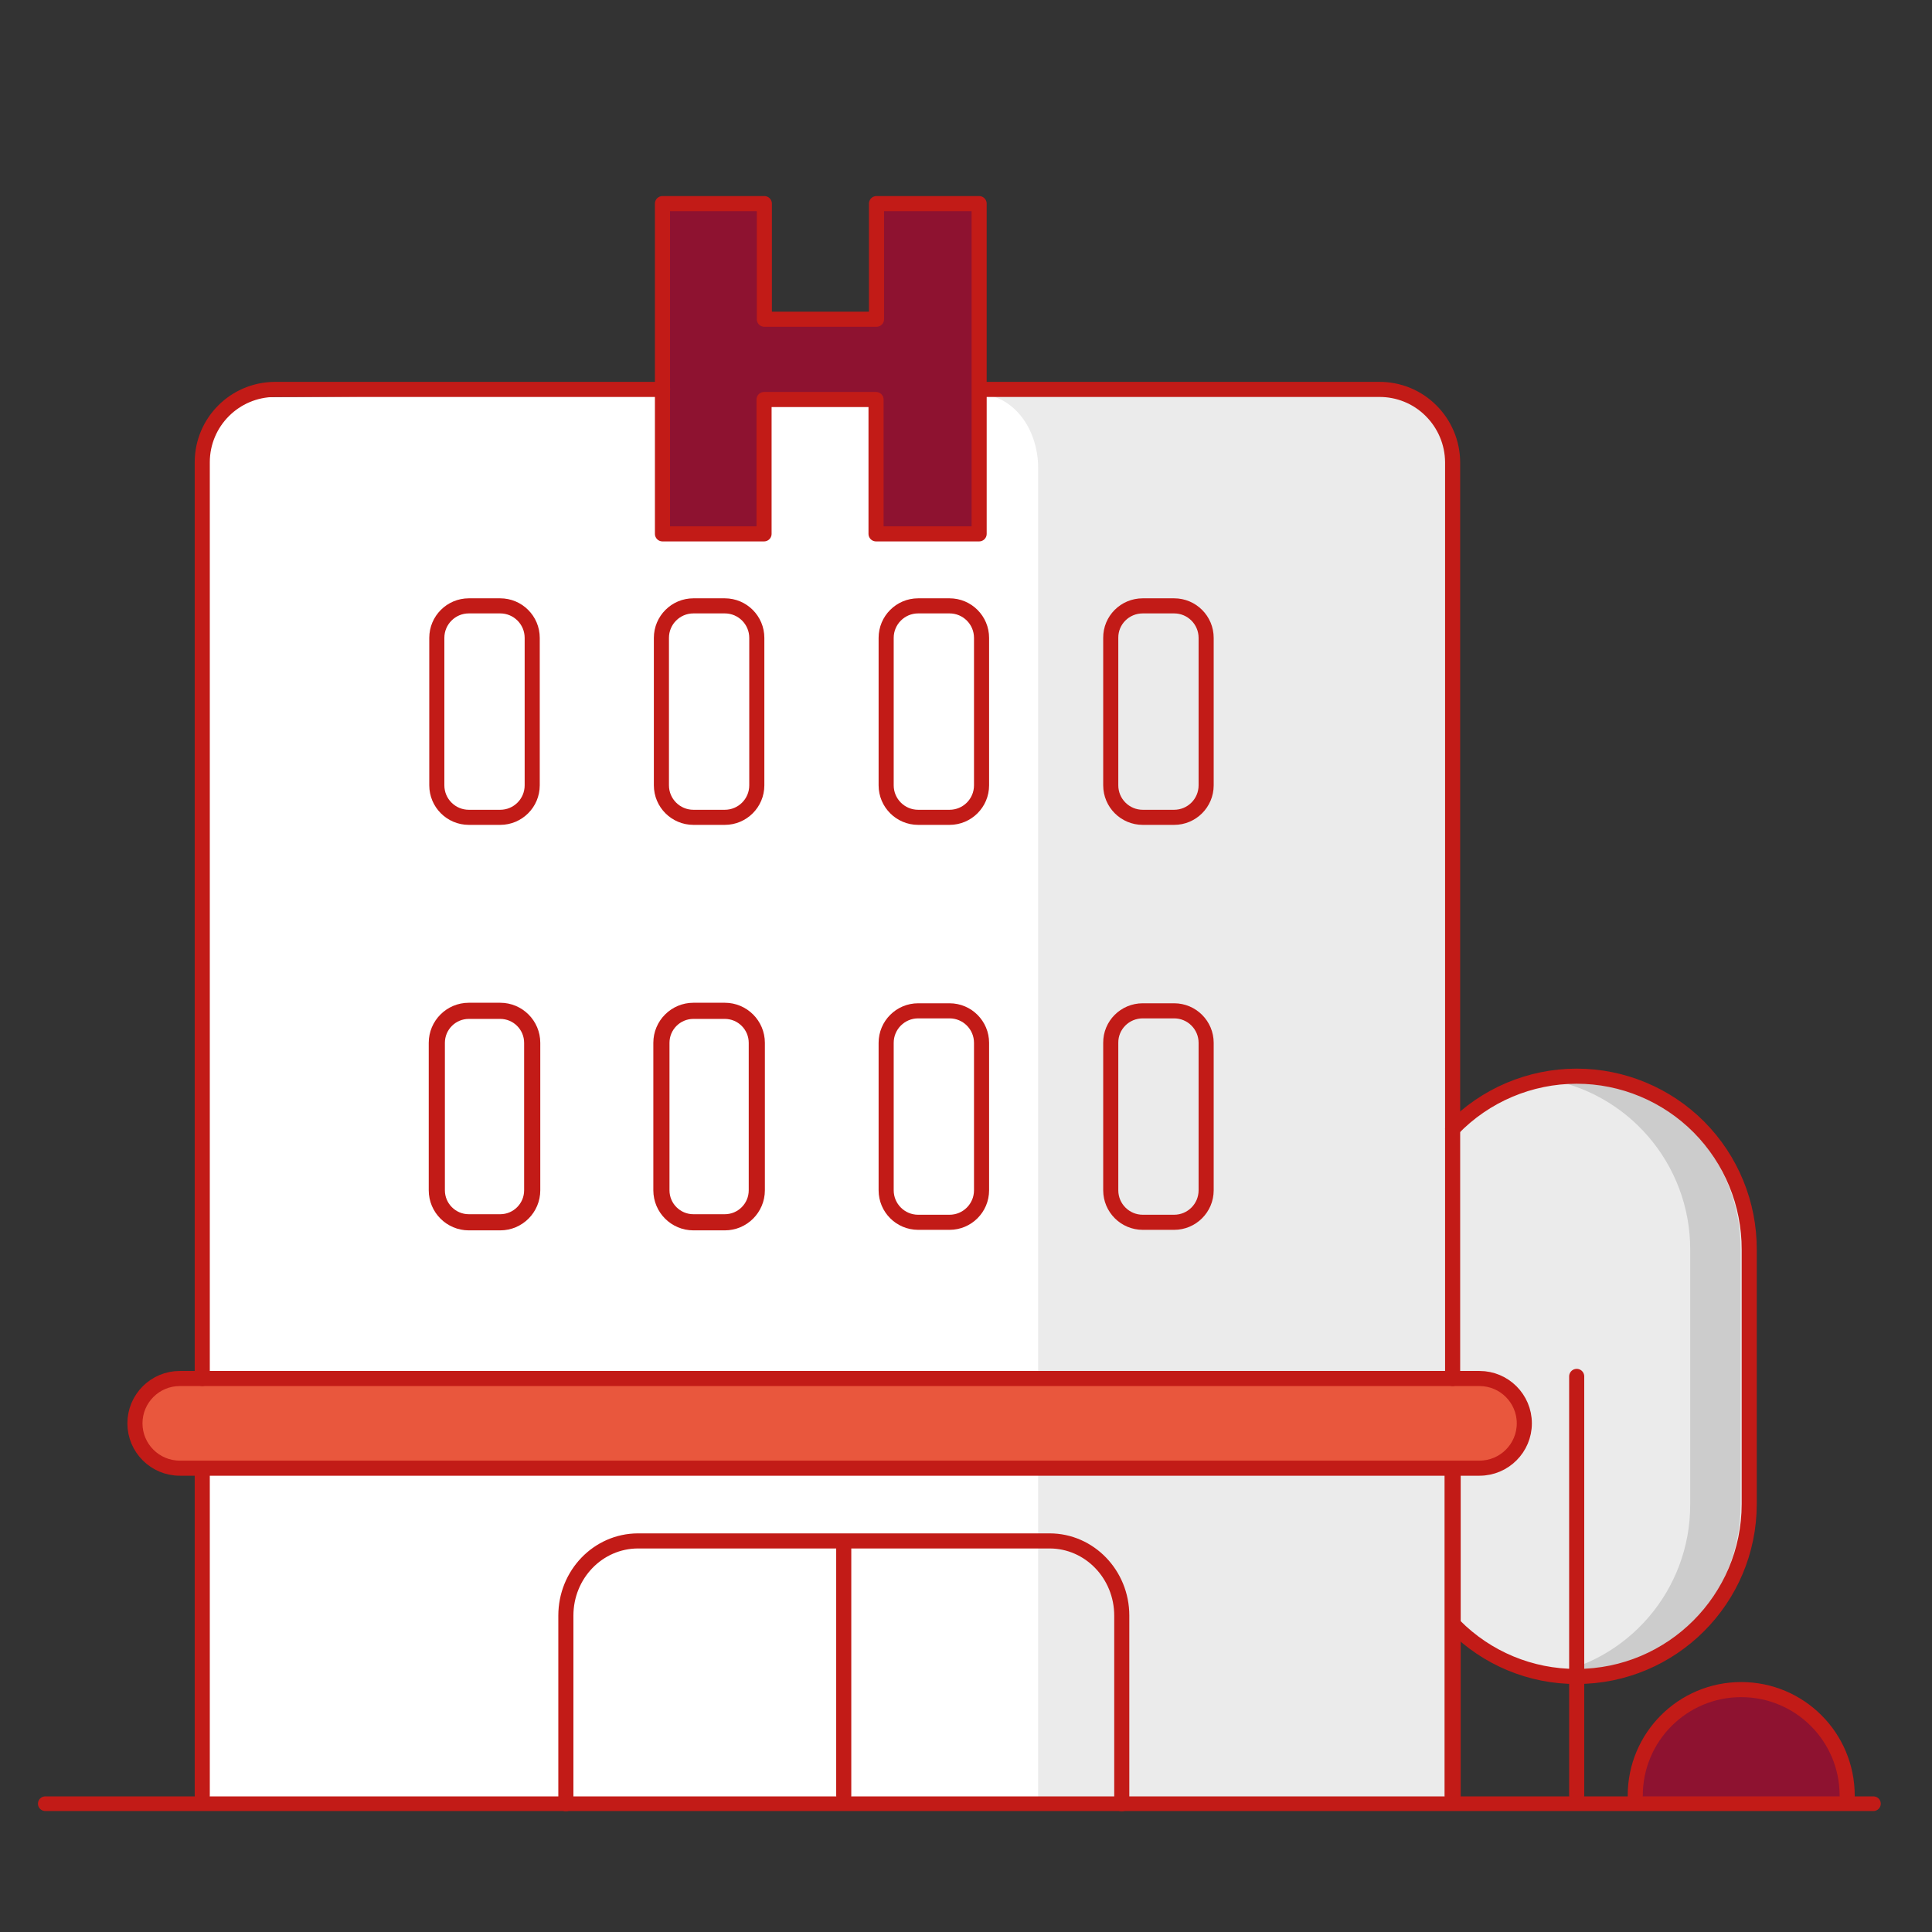
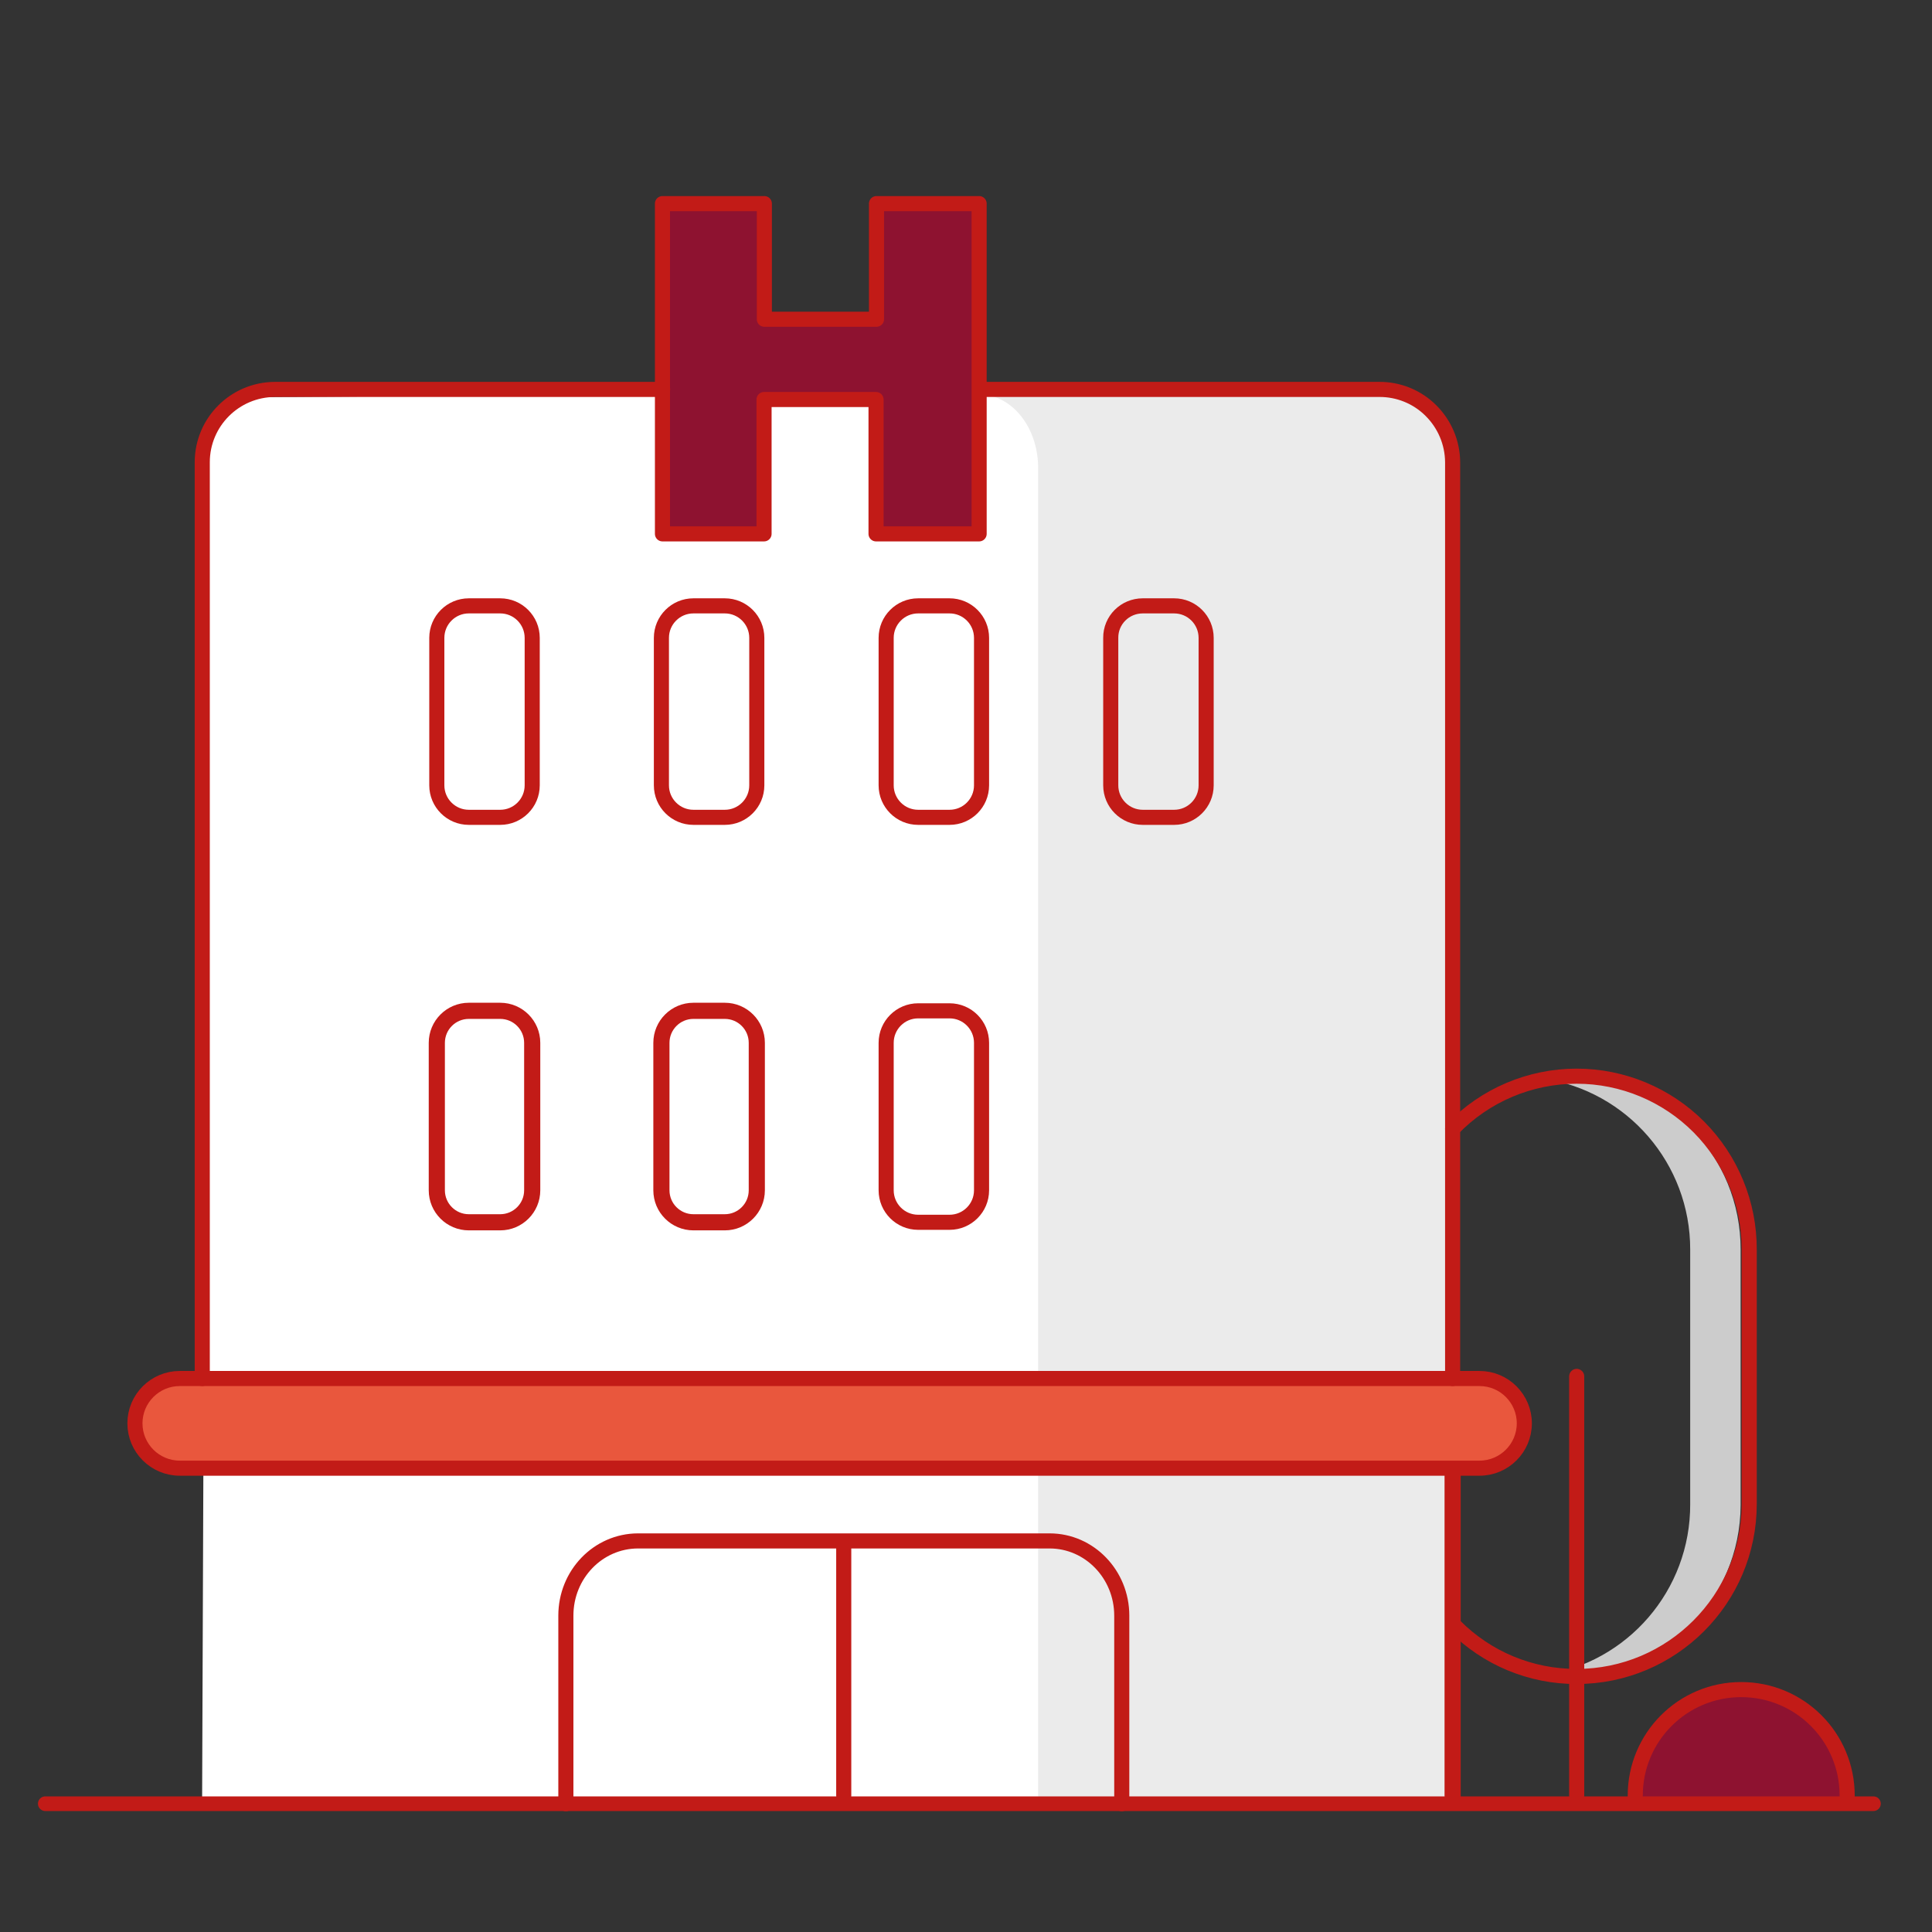
<svg xmlns="http://www.w3.org/2000/svg" width="128px" height="128px" viewBox="0 0 128 128" version="1.1">
  <rect x="0" y="0" width="128" height="128" fill="#333333" stroke="none" />
  <title>Illustration/128px/Product/z35-hospital</title>
  <g id="Illustration/128px/Product/z35-hospital" stroke="none" stroke-width="1" fill="none" fill-rule="evenodd">
    <polygon id="BG" fill-opacity="0" fill="#FFFFFF" points="0 128 128 128 128 0 0 0" />
    <g id="Illustration-128px_Product-z35-hospital" transform="translate(3, 13.49)">
      <g id="fill_14_" transform="translate(5.94, -0)" fill-rule="nonzero">
        <path d="M4.79,16.36 C4.8,14.46 6.26,12.89 8.52,12.82 L82.43,12.31 C85.12,12.31 87.3,14.49 87.3,17.18 L87.3,106.01 L4.45,106.01 L4.79,16.36 Z" id="Path_869_" fill="#FFFFFF" />
        <path d="M66.77,26.65 L68.85,26.65 C70.02,26.65 70.97,27.6 70.97,28.77 L70.97,38.54 C70.97,39.71 70.02,40.66 68.85,40.66 L66.77,40.66 C65.6,40.66 64.65,39.71 64.65,38.54 L64.65,28.77 C64.64,27.6 65.59,26.65 66.77,26.65 Z" id="Rectangle_272_" fill="#FFFFFF" />
        <path d="M51.89,26.65 L53.97,26.65 C55.14,26.65 56.09,27.6 56.09,28.77 L56.09,38.54 C56.09,39.71 55.14,40.66 53.97,40.66 L51.89,40.66 C50.72,40.66 49.77,39.71 49.77,38.54 L49.77,28.77 C49.77,27.6 50.72,26.65 51.89,26.65 Z" id="Rectangle_271_" fill="#FFFFFF" />
        <path d="M37,26.65 L39.08,26.65 C40.25,26.65 41.2,27.6 41.2,28.77 L41.2,38.54 C41.2,39.71 40.25,40.66 39.08,40.66 L37,40.66 C35.83,40.66 34.88,39.71 34.88,38.54 L34.88,28.77 C34.88,27.6 35.83,26.65 37,26.65 Z" id="Rectangle_270_" fill="#FFFFFF" />
        <path d="M22.12,26.65 L24.2,26.65 C25.37,26.65 26.32,27.6 26.32,28.77 L26.32,38.54 C26.32,39.71 25.37,40.66 24.2,40.66 L22.12,40.66 C20.95,40.66 20,39.71 20,38.54 L20,28.77 C20,27.6 20.95,26.65 22.12,26.65 Z" id="Rectangle_269_" fill="#FFFFFF" />
        <path d="M66.77,53.48 L68.85,53.48 C70.02,53.48 70.97,54.43 70.97,55.6 L70.97,65.37 C70.97,66.54 70.02,67.49 68.85,67.49 L66.77,67.49 C65.6,67.49 64.65,66.54 64.65,65.37 L64.65,55.6 C64.64,54.43 65.59,53.48 66.77,53.48 Z" id="Rectangle_268_" fill="#FFFFFF" />
        <path d="M51.89,53.48 L53.97,53.48 C55.14,53.48 56.09,54.43 56.09,55.6 L56.09,65.37 C56.09,66.54 55.14,67.49 53.97,67.49 L51.89,67.49 C50.72,67.49 49.77,66.54 49.77,65.37 L49.77,55.6 C49.77,54.43 50.72,53.48 51.89,53.48 Z" id="Rectangle_267_" fill="#FFFFFF" />
        <path d="M37,53.48 L39.08,53.48 C40.25,53.48 41.2,54.43 41.2,55.6 L41.2,65.37 C41.2,66.54 40.25,67.49 39.08,67.49 L37,67.49 C35.83,67.49 34.88,66.54 34.88,65.37 L34.88,55.6 C34.88,54.43 35.83,53.48 37,53.48 Z" id="Rectangle_266_" fill="#FFFFFF" />
        <path d="M22.12,53.48 L24.2,53.48 C25.37,53.48 26.32,54.43 26.32,55.6 L26.32,65.37 C26.32,66.54 25.37,67.49 24.2,67.49 L22.12,67.49 C20.95,67.49 20,66.54 20,65.37 L20,55.6 C20,54.43 20.95,53.48 22.12,53.48 Z" id="Rectangle_265_" fill="#FFFFFF" />
        <path d="M83.34,12.64 L55.93,12.64 C56.97,12.64 57.96,13.15 58.7,14.07 C59.43,14.98 59.84,16.22 59.84,17.51 L59.84,105.76 L87.26,106.01 L87.26,17.51 C87.26,14.82 85.5,12.64 83.34,12.64 Z" id="Path_870_" fill="#EBEBEB" />
        <polygon id="Path_858_" fill="#8E1230" points="34.95 -3.55271368e-15 41.7 -3.55271368e-15 41.7 7.66 49.13 7.66 49.13 -3.55271368e-15 55.93 -3.55271368e-15 55.93 21.88 49.1 21.88 49.1 12.98 41.68 12.98 41.68 21.88 34.95 21.88" />
-         <path d="M87.3,61.34 C89.45,59.11 92.42,57.85 95.52,57.85 L95.52,57.85 C98.56,57.85 101.48,59.07 103.62,61.22 C105.76,63.38 106.96,66.3 106.95,69.34 L106.95,86.19 C106.95,92.5 101.83,97.62 95.52,97.62 L95.52,97.62 C92.48,97.63 89.57,96.42 87.43,94.26" id="Path_873_" fill="#EBEBEB" />
        <path d="M2.97,77.84 L89.08,77.84 C90.72,77.84 92.05,79.17 92.05,80.81 L92.05,80.81 C92.05,82.45 90.72,83.78 89.08,83.78 L2.97,83.78 C1.33,83.78 1.77635684e-15,82.45 1.77635684e-15,80.81 L1.77635684e-15,80.81 C1.77635684e-15,79.17 1.33,77.84 2.97,77.84 Z" id="Rectangle_264_" fill="#E9573D" />
        <path d="M94.93,57.83 C94.37,57.84 93.82,57.88 93.27,57.96 C98.89,58.79 103.05,63.62 103.04,69.3 L103.04,86.17 C103.06,91.86 98.9,96.69 93.27,97.51 C93.82,97.6 94.38,97.64 94.93,97.64 C101.25,97.64 106.37,92.52 106.38,86.21 L106.38,69.3 C106.39,66.26 105.19,63.34 103.04,61.19 C100.89,59.04 97.97,57.83 94.93,57.83 L94.93,57.83 Z" id="Path_872_" fill="#CCCCCC" />
        <path d="M99.4,105.58 C99.4,101.64 102.54,98.44 106.42,98.44 C110.3,98.44 113.44,101.64 113.44,105.58" id="Path" fill="#8E1230" />
      </g>
      <g id="stroke_3_" transform="translate(0, -0)" stroke="#C21B17">
        <path d="M119.38,105.47 C119.38,101.59 116.24,98.45 112.36,98.45 C108.48,98.45 105.34,101.59 105.34,105.47" id="Path_861_" stroke-linecap="round" stroke-linejoin="round" />
        <polygon id="Path_857_" stroke-linecap="round" stroke-linejoin="round" points="40.89 -3.55271368e-15 47.64 -3.55271368e-15 47.64 7.66 55.07 7.66 55.07 -3.55271368e-15 61.87 -3.55271368e-15 61.87 21.88 55.04 21.88 55.04 12.98 47.62 12.98 47.62 21.88 40.89 21.88" />
        <line x1="4.4408921e-16" y1="106.01" x2="121.12" y2="106.01" id="Path_859_" stroke-width="0.97" stroke-linecap="round" stroke-linejoin="round" />
        <path d="M34.49,106.01 L34.49,93.55 C34.49,90.82 36.62,88.61 39.26,88.6 L66.54,88.6 C69.18,88.6 71.32,90.82 71.32,93.55 L71.32,106.01" id="Path_860_" stroke-linecap="round" stroke-linejoin="round" />
        <path d="M8.91,77.84 L95.02,77.84 C96.66,77.84 97.99,79.17 97.99,80.81 L97.99,80.81 C97.99,82.45 96.66,83.78 95.02,83.78 L8.91,83.78 C7.27,83.78 5.94,82.45 5.94,80.81 L5.94,80.81 C5.94,79.17 7.27,77.84 8.91,77.84 Z" id="Rectangle_263_" stroke-linecap="round" stroke-linejoin="round" />
        <path d="M93.24,61.3 C95.39,59.07 98.36,57.81 101.46,57.81 L101.46,57.81 C104.5,57.81 107.42,59.03 109.56,61.18 C111.7,63.34 112.9,66.26 112.89,69.3 L112.89,86.15 C112.89,92.46 107.77,97.58 101.46,97.58 L101.46,97.58 C98.42,97.59 95.51,96.38 93.37,94.22" id="Path_871_" stroke-linecap="round" stroke-linejoin="round" />
        <line x1="101.46" y1="77.7" x2="101.46" y2="105.47" id="Path_874_" stroke-linecap="round" stroke-linejoin="round" />
        <path d="M57.83,53.48 L59.91,53.48 C61.08,53.48 62.03,54.43 62.03,55.6 L62.03,65.37 C62.03,66.54 61.08,67.49 59.91,67.49 L57.83,67.49 C56.66,67.49 55.71,66.54 55.71,65.37 L55.71,55.6 C55.71,54.43 56.66,53.48 57.83,53.48 Z" id="Rectangle_275_" stroke-linecap="round" stroke-linejoin="round" />
        <path d="M42.94,53.48 L45.02,53.48 C46.19,53.48 47.14,54.43 47.14,55.6 L47.14,65.37 C47.14,66.54 46.19,67.49 45.02,67.49 L42.94,67.49 C41.77,67.49 40.82,66.54 40.82,65.37 L40.82,55.6 C40.82,54.43 41.77,53.48 42.94,53.48 Z" id="Rectangle_274_" stroke-width="1.07" stroke-linecap="round" stroke-linejoin="round" />
        <path d="M28.06,53.48 L30.14,53.48 C31.31,53.48 32.26,54.43 32.26,55.6 L32.26,65.37 C32.26,66.54 31.31,67.49 30.14,67.49 L28.06,67.49 C26.89,67.49 25.94,66.54 25.94,65.37 L25.94,55.6 C25.94,54.43 26.89,53.48 28.06,53.48 Z" id="Rectangle_273_" stroke-width="1.07" stroke-linecap="round" stroke-linejoin="round" />
-         <line x1="10.4" y1="105.47" x2="10.4" y2="83.95" id="Path_863_" stroke-linecap="round" stroke-linejoin="round" />
        <line x1="93.24" y1="105.47" x2="93.24" y2="83.95" id="Path_864_" stroke-width="1.07" stroke-linecap="round" stroke-linejoin="round" />
        <line x1="52.9" y1="88.66" x2="52.9" y2="105.47" id="Path_865_" stroke-linecap="round" stroke-linejoin="round" />
        <path d="M42.94,26.65 L45.02,26.65 C46.19,26.65 47.14,27.6 47.14,28.77 L47.14,38.54 C47.14,39.71 46.19,40.66 45.02,40.66 L42.94,40.66 C41.77,40.66 40.82,39.71 40.82,38.54 L40.82,28.77 C40.82,27.6 41.77,26.65 42.94,26.65 Z" id="Rectangle_278_" stroke-linecap="round" stroke-linejoin="round" />
        <path d="M57.83,26.65 L59.91,26.65 C61.08,26.65 62.03,27.6 62.03,28.77 L62.03,38.54 C62.03,39.71 61.08,40.66 59.91,40.66 L57.83,40.66 C56.66,40.66 55.71,39.71 55.71,38.54 L55.71,28.77 C55.71,27.6 56.66,26.65 57.83,26.65 Z" id="Rectangle_279_" stroke-linecap="round" stroke-linejoin="round" />
        <path d="M72.71,26.65 L74.79,26.65 C75.96,26.65 76.91,27.6 76.91,28.77 L76.91,38.54 C76.91,39.71 75.96,40.66 74.79,40.66 L72.71,40.66 C71.54,40.66 70.59,39.71 70.59,38.54 L70.59,28.77 C70.58,27.6 71.53,26.65 72.71,26.65 Z" id="Rectangle_280_" />
        <path d="M28.06,26.65 L30.14,26.65 C31.31,26.65 32.26,27.6 32.26,28.77 L32.26,38.54 C32.26,39.71 31.31,40.66 30.14,40.66 L28.06,40.66 C26.89,40.66 25.94,39.71 25.94,38.54 L25.94,28.77 C25.94,27.6 26.89,26.65 28.06,26.65 Z" id="Rectangle_277_" />
-         <path d="M72.71,53.48 L74.79,53.48 C75.96,53.48 76.91,54.43 76.91,55.6 L76.91,65.37 C76.91,66.54 75.96,67.49 74.79,67.49 L72.71,67.49 C71.54,67.49 70.59,66.54 70.59,65.37 L70.59,55.6 C70.58,54.43 71.53,53.48 72.71,53.48 Z" id="Rectangle_276_" />
        <path d="M62.03,12.31 L88.37,12.31 C89.65,12.3 90.89,12.8 91.8,13.71 C92.71,14.61 93.23,15.84 93.24,17.12 L93.24,77.84" id="Path_23_" stroke-linecap="round" stroke-linejoin="round" />
        <path d="M10.4,77.84 L10.4,17.12 C10.41,14.47 12.55,12.33 15.2,12.31 L40.9,12.31" id="Path_862_" stroke-linecap="round" stroke-linejoin="round" />
      </g>
    </g>
  </g>
</svg>